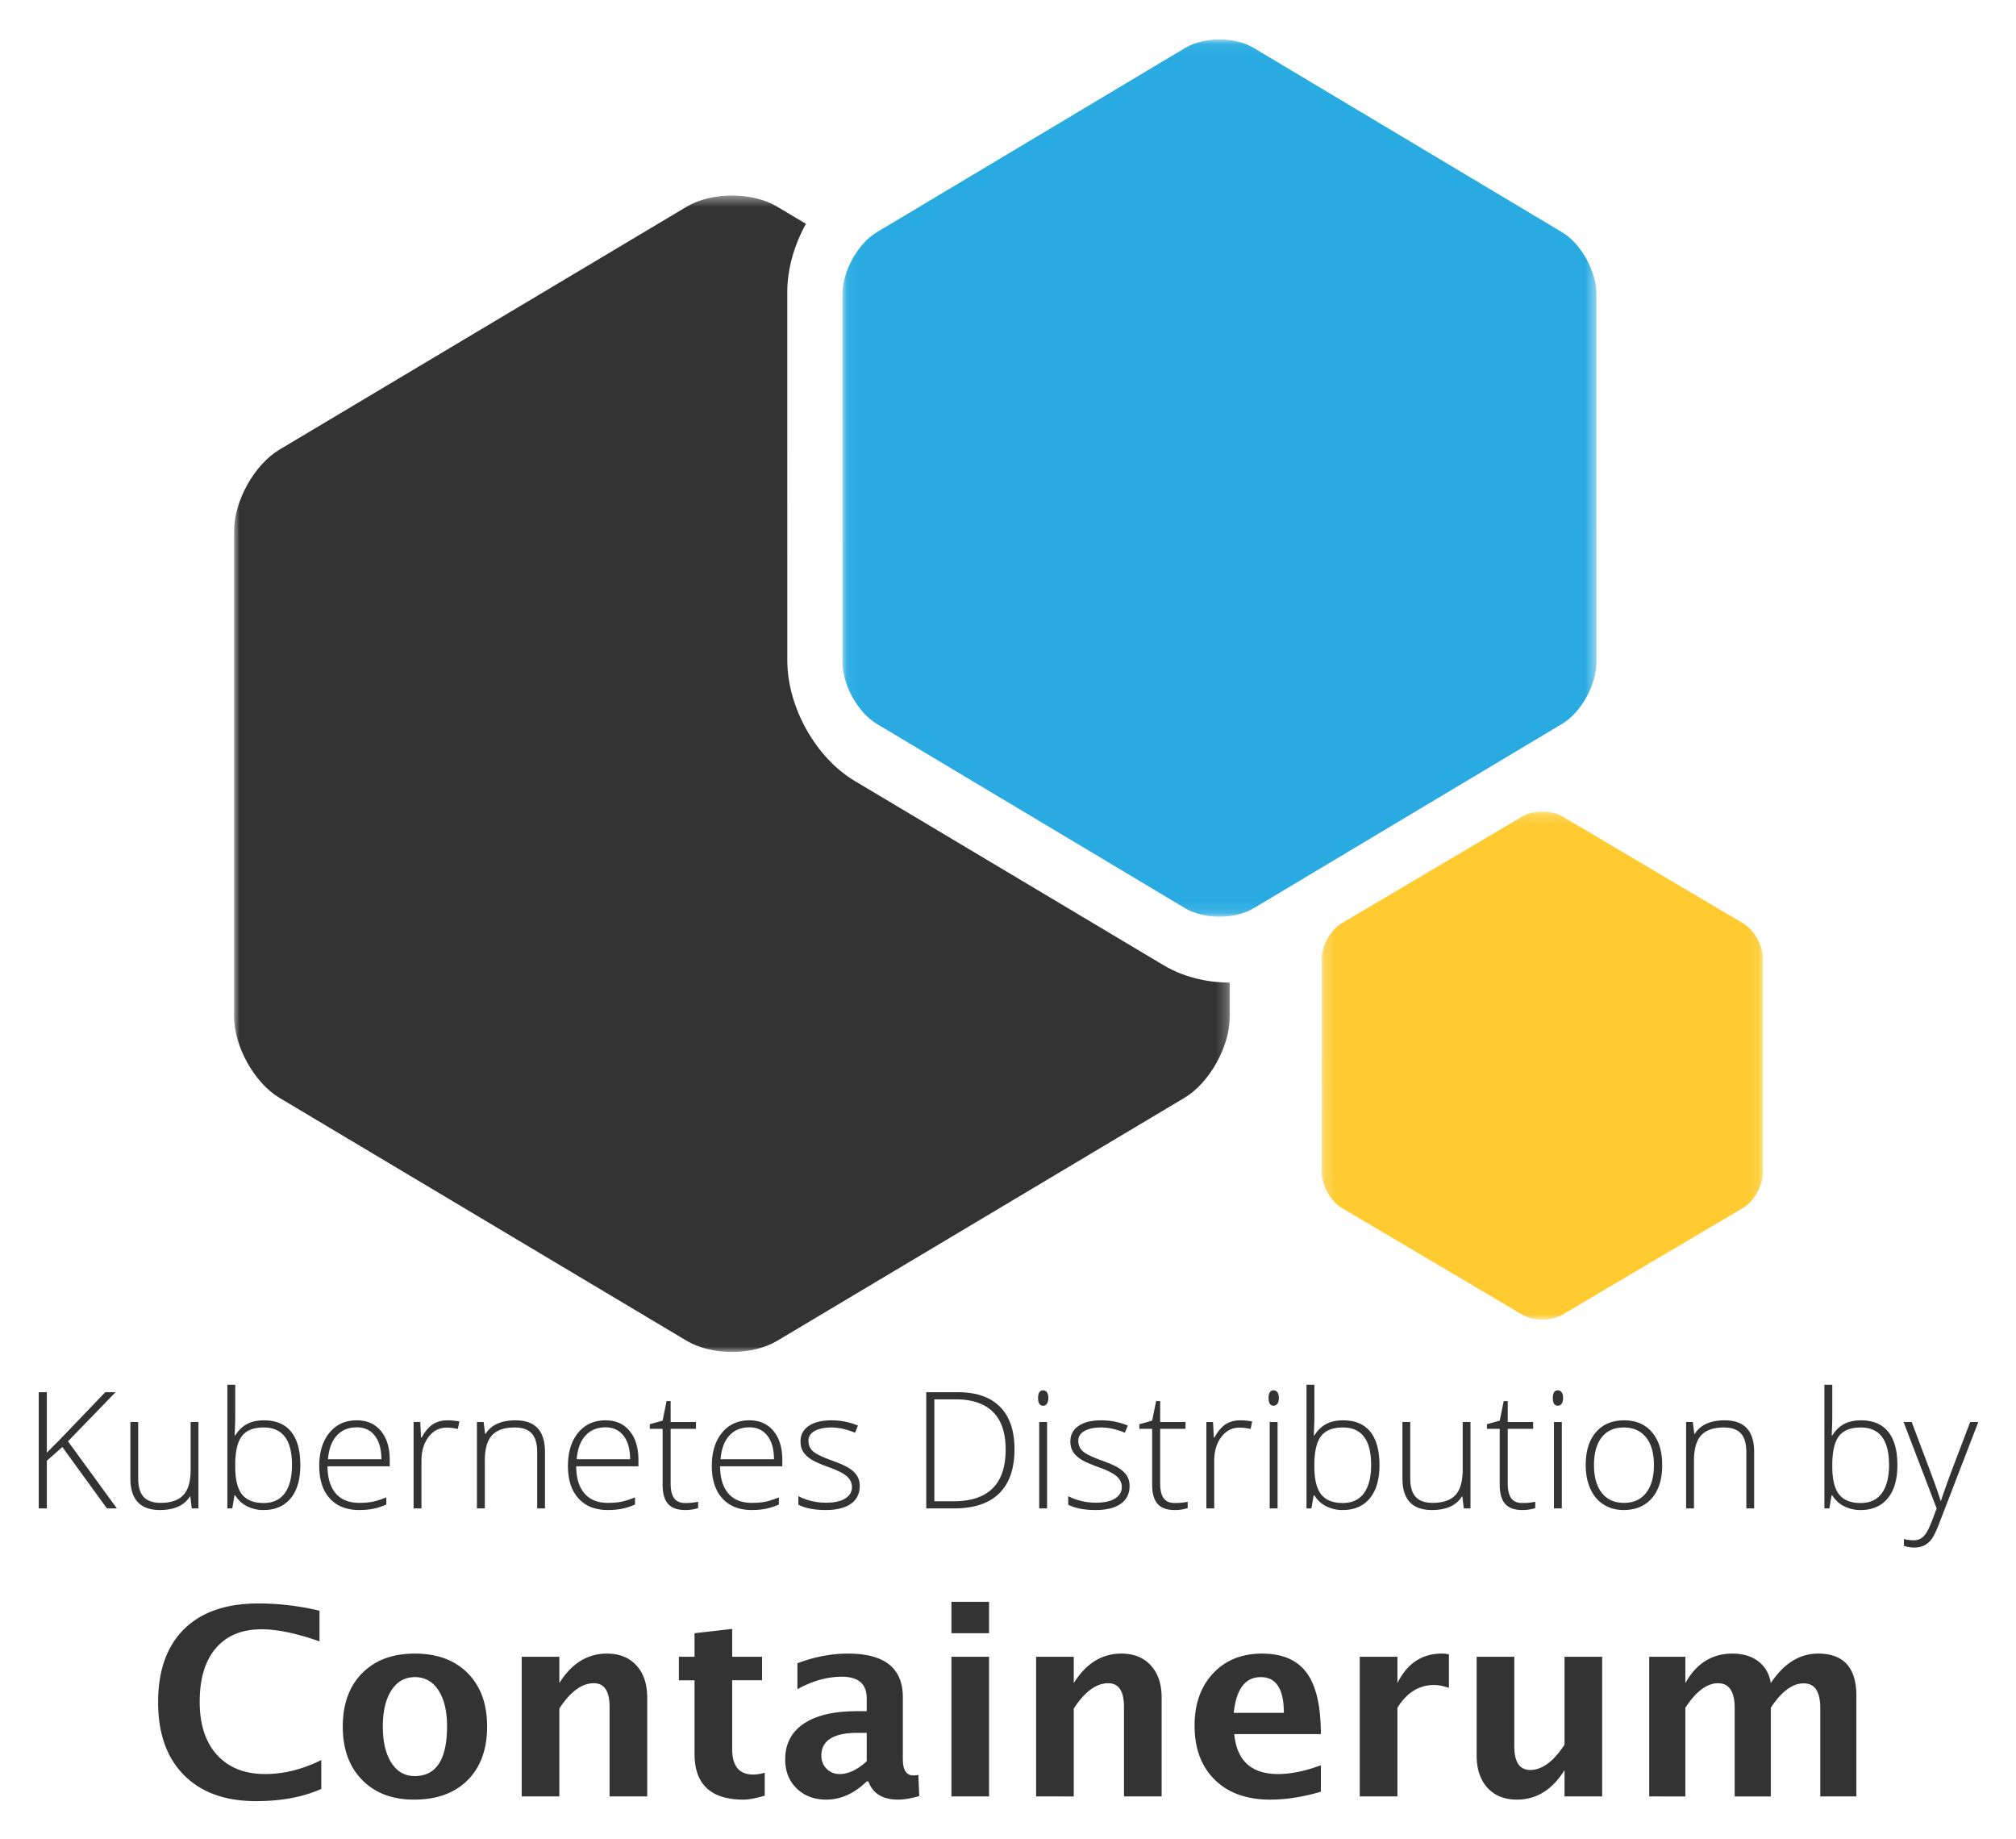
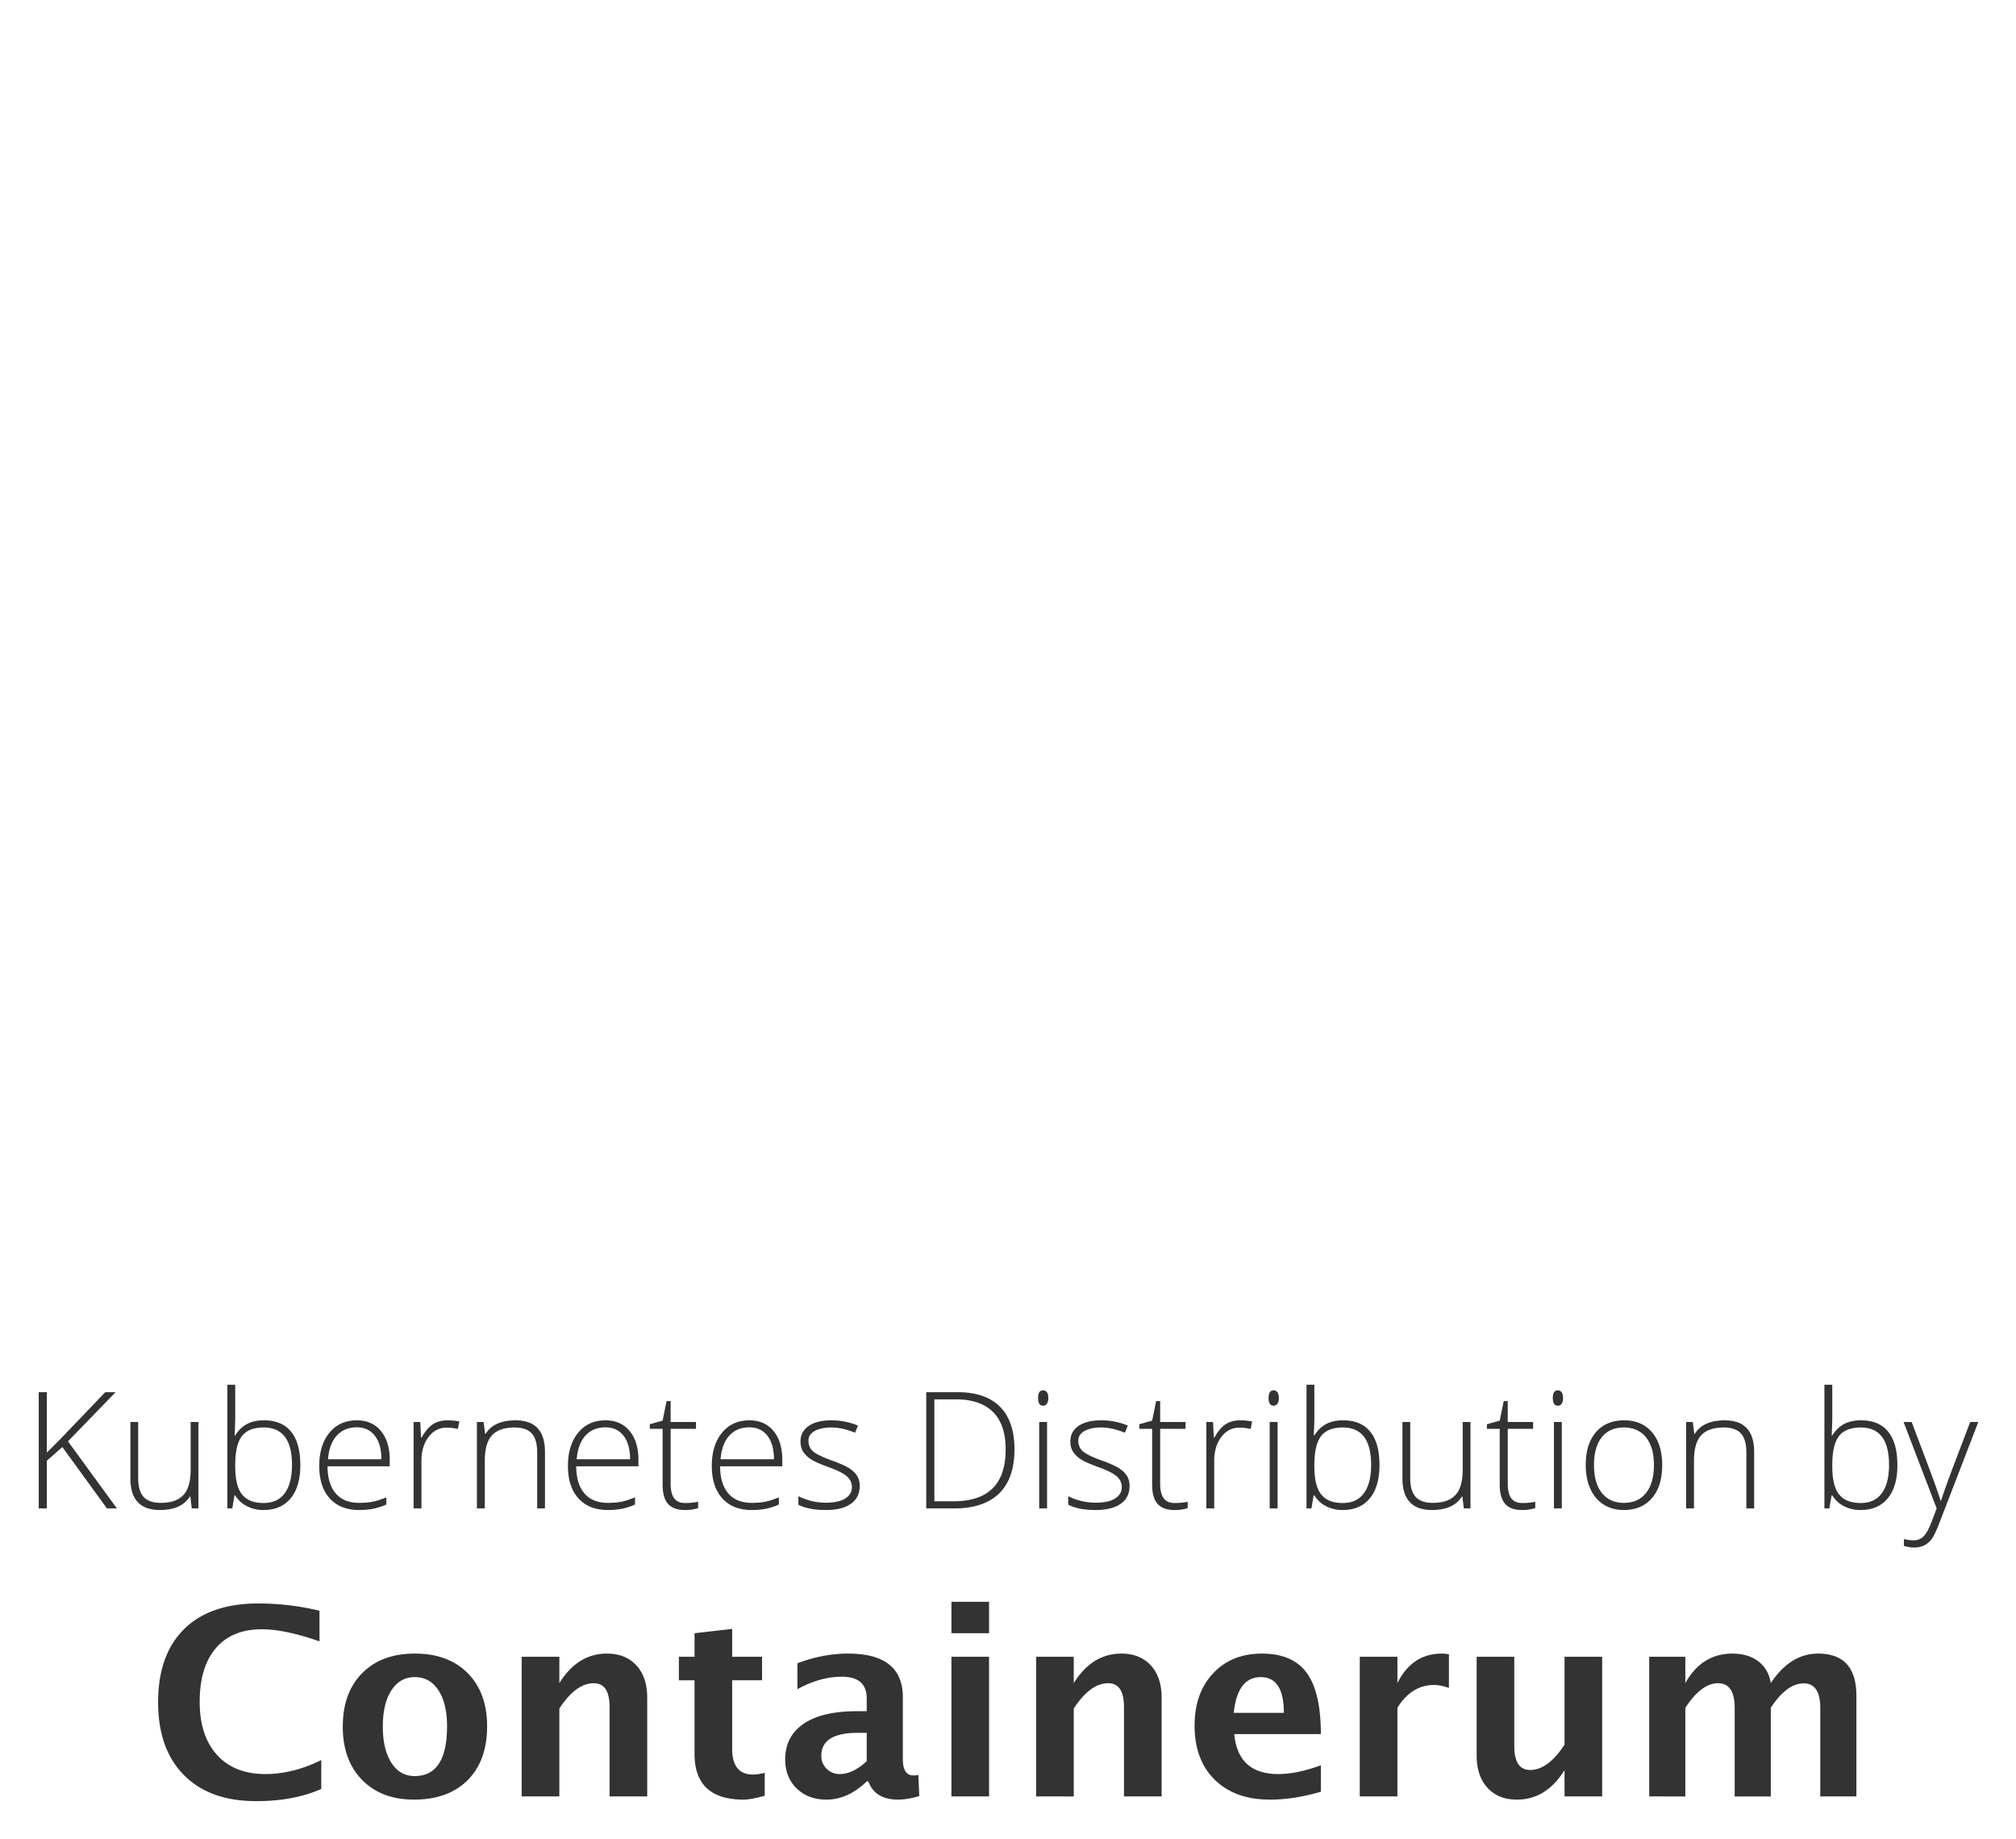
<svg xmlns="http://www.w3.org/2000/svg" viewBox="-3.57 -3.57 185.77 169.4">
  <mask id="a" fill="#fff">
-     <path d="m.064.066h69.472v80.814h-69.472z" fill="#fff" fill-rule="evenodd" />
-   </mask>
+     </mask>
  <mask id="b" fill="#fff">
    <path d="m.22.197h40.671v46.803h-40.671z" fill="#fff" fill-rule="evenodd" />
  </mask>
  <mask id="c" fill="#fff">
-     <path d="m0 .444h91.754v106.537h-91.754z" fill="#fff" fill-rule="evenodd" />
-   </mask>
+     </mask>
  <g fill="none" fill-rule="evenodd">
-     <path d="m69.535 57.456.001-33.966c0-2.077-1.422-4.623-3.158-5.661l-28.42-16.984c-1.737-1.037-4.578-1.039-6.315-.001l-28.421 16.983c-1.735 1.038-3.158 3.586-3.158 5.662l.001 33.968c.001 2.076 1.422 4.622 3.157 5.661l28.421 16.985c1.736 1.037 4.58 1.037 6.316-.002l28.42-16.985c1.735-1.036 3.157-3.583 3.156-5.66" fill="#29abe2" mask="url(#a)" transform="translate(74)" />
-     <path d="m39.041 10.485-16.637-9.836c-1.016-.603-2.68-.603-3.695 0l-16.639 9.835c-1.016.601-1.85 2.076-1.85 3.279l.002 19.671c.002 1.203.832 2.678 1.848 3.28l16.637 9.837c1.017.6 2.681.6 3.698-.003l16.636-9.834c1.017-.602 1.85-2.077 1.849-3.28v-19.671c0-1.203-.832-2.678-1.849-3.278" fill="#ffcb31" mask="url(#b)" transform="translate(118 71)" />
    <g fill="#333">
-       <path d="m85.638 71.345-28.461-16.977c-3.591-2.145-6.197-6.81-6.198-11.092l-.002-33.953c0-2.116.64-4.323 1.717-6.275l-2.646-1.578c-2.293-1.368-6.048-1.367-8.342.001l-37.534 22.388c-2.294 1.369-4.171 4.727-4.172 7.463v44.78c0 2.735 1.879 6.095 4.172 7.463l37.536 22.39c2.293 1.368 6.047 1.368 8.341-.001l37.533-22.388c2.295-1.37 4.172-4.728 4.172-7.464v-3.145c-1.588-.008-3.908-.296-6.116-1.612" mask="url(#c)" transform="translate(18 14)" />
      <path d="m7.2 135.396h-.916l-4.109-5.654-1.428 1.26v4.394h-.747v-10.708h.747v5.567l1.187-1.187 4.196-4.38h.953l-4.388 4.527zm1.963-7.96v5.155c0 .801.168 1.383.505 1.747s.86.546 1.567.546c.948 0 1.645-.24 2.091-.718.447-.479.67-1.257.67-2.336v-4.395h.718v7.961h-.614l-.132-1.098h-.044c-.517.83-1.438 1.245-2.76 1.245-1.812 0-2.718-.97-2.718-2.908v-5.2h.718zm11.58-.155c1.112 0 1.951.35 2.515 1.051s.846 1.725.846 3.073c0 1.323-.297 2.344-.89 3.061-.593.718-1.427 1.077-2.501 1.077a3.288 3.288 0 0 1 -1.53-.352 2.68 2.68 0 0 1 -1.078-.996h-.065l-.206 1.201h-.454v-11.396h.725v2.864c0 .43-.01.825-.029 1.186l-.022.623h.051c.303-.479.668-.83 1.095-1.055.428-.224.942-.337 1.542-.337zm-.015.66c-.938 0-1.61.268-2.015.805s-.608 1.423-.608 2.659v.124c0 1.201.212 2.063.634 2.586.422.522 1.08.783 1.974.783.869 0 1.523-.304 1.963-.911.44-.608.659-1.474.659-2.597 0-2.3-.87-3.45-2.607-3.45zm8.796 7.602c-1.157 0-2.06-.356-2.706-1.07-.647-.712-.97-1.71-.97-2.995 0-1.27.312-2.286.937-3.05.625-.765 1.467-1.147 2.527-1.147.937 0 1.677.327 2.219.982.542.654.813 1.543.813 2.666v.586h-5.735c.01 1.093.265 1.928.765 2.505.5.576 1.217.864 2.15.864.454 0 .853-.032 1.197-.095.345-.064.78-.2 1.308-.41v.659a5.87 5.87 0 0 1 -1.245.399c-.381.07-.801.106-1.26.106zm-.212-7.617c-.767 0-1.382.252-1.846.758-.464.505-.735 1.234-.813 2.186h4.922c0-.923-.2-1.644-.6-2.164-.401-.52-.955-.78-1.663-.78zm8.364-.645c.337 0 .698.034 1.084.103l-.14.696a4.242 4.242 0 0 0 -1.032-.125c-.679 0-1.235.288-1.67.864-.435.577-.652 1.304-.652 2.183v4.394h-.725v-7.96h.615l.073 1.435h.052c.327-.586.676-.998 1.047-1.235.371-.236.82-.355 1.348-.355zm8.254 8.115v-5.163c0-.8-.168-1.383-.505-1.747s-.86-.546-1.568-.546c-.952 0-1.649.24-2.09.722-.443.48-.663 1.26-.663 2.34v4.394h-.726v-7.96h.616l.139 1.09h.044c.517-.83 1.438-1.245 2.761-1.245 1.807 0 2.71.97 2.71 2.908v5.207zm6.511.147c-1.157 0-2.059-.356-2.706-1.07-.647-.712-.97-1.71-.97-2.995 0-1.27.312-2.286.937-3.05.625-.765 1.467-1.147 2.527-1.147.938 0 1.677.327 2.22.982.541.654.812 1.543.812 2.666v.586h-5.735c.01 1.093.265 1.928.766 2.505.5.576 1.217.864 2.15.864.454 0 .853-.032 1.197-.095.344-.064.78-.2 1.307-.41v.659a5.852 5.852 0 0 1 -1.245.399c-.38.07-.8.106-1.26.106zm-.212-7.617c-.767 0-1.382.252-1.846.758-.464.505-.735 1.234-.813 2.186h4.922c0-.923-.2-1.644-.6-2.164s-.955-.78-1.663-.78zm7.332 6.972a5.43 5.43 0 0 0 1.2-.117v.586a3.843 3.843 0 0 1 -1.215.176c-.703 0-1.222-.188-1.556-.564-.335-.376-.502-.967-.502-1.772v-5.142h-1.18v-.425l1.18-.33.366-1.801h.374v1.926h2.336v.63h-2.336v5.039c0 .61.107 1.062.322 1.355s.552.44 1.01.44zm6.137.645c-1.157 0-2.06-.356-2.706-1.07-.647-.712-.97-1.71-.97-2.995 0-1.27.312-2.286.937-3.05.625-.765 1.467-1.147 2.527-1.147.937 0 1.677.327 2.22.982.541.654.812 1.543.812 2.666v.586h-5.735c.01 1.093.265 1.928.766 2.505.5.576 1.217.864 2.15.864.453 0 .853-.032 1.197-.095.344-.064.78-.2 1.307-.41v.659a5.87 5.87 0 0 1 -1.245.399c-.38.07-.8.106-1.26.106zm-.212-7.617c-.767 0-1.382.252-1.846.758-.464.505-.735 1.234-.813 2.186h4.922c0-.923-.2-1.644-.6-2.164-.401-.52-.955-.78-1.663-.78zm10.166 5.398c0 .713-.271 1.26-.813 1.644-.542.383-1.311.575-2.307.575-1.065 0-1.91-.164-2.534-.49v-.784c.8.4 1.645.6 2.534.6.786 0 1.383-.13 1.79-.392.408-.26.612-.609.612-1.043 0-.4-.162-.738-.487-1.011-.325-.274-.858-.542-1.6-.806-.796-.288-1.355-.536-1.678-.743-.322-.208-.565-.442-.728-.703-.164-.262-.246-.58-.246-.956 0-.596.25-1.067.751-1.414.5-.346 1.2-.52 2.098-.52.86 0 1.675.161 2.447.484l-.271.659c-.782-.322-1.507-.484-2.176-.484-.649 0-1.164.108-1.545.323-.38.215-.571.512-.571.893 0 .415.147.747.443.996.295.25.873.528 1.732.835.718.26 1.24.492 1.567.7.328.207.573.443.736.707.164.263.246.573.246.93zm14.26-3.384c0 1.797-.471 3.155-1.413 4.076-.943.92-2.327 1.38-4.153 1.38h-2.564v-10.708h2.893c1.71 0 3.01.447 3.9 1.34.892.894 1.337 2.198 1.337 3.912zm-.813.03c0-1.534-.39-2.688-1.168-3.461-.779-.774-1.923-1.161-3.431-1.161h-1.97v9.39h1.772c3.198 0 4.797-1.59 4.797-4.769zm3.816 5.426h-.725v-7.96h.725zm-.828-10.173c0-.469.154-.703.462-.703a.41.41 0 0 1 .355.183c.086.122.128.296.128.52 0 .22-.042.393-.128.52a.405.405 0 0 1 -.355.19c-.308 0-.462-.236-.462-.71zm8.43 8.1c0 .714-.27 1.262-.812 1.645s-1.311.575-2.308.575c-1.064 0-1.909-.164-2.534-.49v-.784a5.6 5.6 0 0 0 2.534.6c.787 0 1.384-.13 1.791-.392.408-.26.612-.609.612-1.043 0-.4-.163-.738-.487-1.011-.325-.274-.858-.542-1.6-.806-.797-.288-1.356-.536-1.678-.743-.322-.208-.565-.442-.729-.703-.163-.262-.245-.58-.245-.956 0-.596.25-1.067.75-1.414.501-.346 1.2-.52 2.1-.52.859 0 1.674.161 2.445.484l-.27.659c-.782-.322-1.507-.484-2.176-.484-.65 0-1.164.108-1.545.323s-.572.512-.572.893c0 .415.148.747.444.996.295.25.872.528 1.732.835.718.26 1.24.492 1.567.7.327.207.573.443.736.707.164.263.246.573.246.93zm4.153 1.575c.46 0 .86-.039 1.202-.117v.586a3.843 3.843 0 0 1 -1.216.176c-.703 0-1.222-.188-1.557-.564-.334-.376-.501-.967-.501-1.772v-5.142h-1.18v-.425l1.18-.33.366-1.801h.373v1.926h2.337v.63h-2.337v5.039c0 .61.108 1.062.323 1.355s.551.44 1.01.44zm6.058-7.617c.336 0 .698.034 1.084.103l-.14.696a4.242 4.242 0 0 0 -1.032-.125c-.68 0-1.236.288-1.67.864-.435.577-.652 1.304-.652 2.183v4.394h-.725v-7.96h.615l.073 1.435h.052c.327-.586.676-.998 1.047-1.235.371-.236.82-.355 1.348-.355zm3.427 8.115h-.725v-7.96h.725zm-.827-10.173c0-.469.153-.703.461-.703a.41.41 0 0 1 .355.183c.086.122.128.296.128.52 0 .22-.042.393-.128.52a.405.405 0 0 1 -.355.19c-.308 0-.461-.236-.461-.71zm6.855 2.058c1.113 0 1.952.35 2.516 1.051s.846 1.725.846 3.073c0 1.323-.297 2.344-.89 3.061-.593.718-1.427 1.077-2.501 1.077a3.288 3.288 0 0 1 -1.531-.352 2.68 2.68 0 0 1 -1.077-.996h-.066l-.205 1.201h-.454v-11.396h.725v2.864c0 .43-.01.825-.029 1.186l-.022.623h.051c.303-.479.668-.83 1.095-1.055.428-.224.942-.337 1.542-.337zm-.015.66c-.937 0-1.608.268-2.014.805-.405.537-.608 1.423-.608 2.659v.124c0 1.201.212 2.063.634 2.586.422.522 1.08.783 1.974.783.869 0 1.523-.304 1.963-.911.44-.608.659-1.474.659-2.597 0-2.3-.87-3.45-2.608-3.45zm6.211-.506v5.156c0 .801.169 1.383.506 1.747s.86.546 1.567.546c.947 0 1.644-.24 2.091-.718.447-.479.67-1.257.67-2.336v-4.395h.718v7.961h-.615l-.132-1.098h-.044c-.517.83-1.438 1.245-2.761 1.245-1.812 0-2.717-.97-2.717-2.908v-5.2zm10.32 7.463c.46 0 .86-.039 1.201-.117v.586a3.843 3.843 0 0 1 -1.215.176c-.704 0-1.222-.188-1.557-.564-.334-.376-.502-.967-.502-1.772v-5.142h-1.179v-.425l1.18-.33.366-1.801h.373v1.926h2.337v.63h-2.337v5.039c0 .61.108 1.062.322 1.355.215.293.552.44 1.011.44zm3.648.498h-.725v-7.96h.725zm-.828-10.173c0-.469.154-.703.461-.703a.41.41 0 0 1 .356.183c.085.122.128.296.128.52 0 .22-.043.393-.128.52a.405.405 0 0 1 -.356.19c-.307 0-.461-.236-.461-.71zm10.078 6.182c0 1.299-.315 2.313-.945 3.043s-1.499 1.095-2.607 1.095c-.698 0-1.314-.168-1.846-.505s-.94-.82-1.223-1.45-.425-1.358-.425-2.183c0-1.299.315-2.311.945-3.036s1.494-1.088 2.593-1.088c1.094 0 1.952.368 2.574 1.103.623.734.934 1.741.934 3.02zm-6.284 0c0 1.094.24 1.947.721 2.56.481.612 1.161.919 2.04.919.88 0 1.56-.307 2.04-.92.481-.612.721-1.465.721-2.56 0-1.098-.242-1.95-.728-2.555-.486-.606-1.169-.909-2.047-.909-.88 0-1.557.302-2.033.905s-.714 1.456-.714 2.56zm14.04 3.991v-5.163c0-.8-.168-1.383-.505-1.747s-.86-.546-1.567-.546c-.952 0-1.65.24-2.091.722-.442.48-.663 1.26-.663 2.34v4.394h-.725v-7.96h.615l.14 1.09h.043c.518-.83 1.438-1.245 2.761-1.245 1.807 0 2.71.97 2.71 2.908v5.207h-.717zm10.555-8.115c1.113 0 1.952.35 2.516 1.051s.846 1.725.846 3.073c0 1.323-.297 2.344-.89 3.061-.594.718-1.427 1.077-2.502 1.077a3.288 3.288 0 0 1 -1.53-.352 2.68 2.68 0 0 1 -1.077-.996h-.066l-.205 1.201h-.454v-11.396h.725v2.864c0 .43-.01.825-.03 1.186l-.021.623h.051c.303-.479.668-.83 1.095-1.055.427-.224.941-.337 1.542-.337zm-.015.66c-.937 0-1.609.268-2.014.805s-.608 1.423-.608 2.659v.124c0 1.201.211 2.063.634 2.586.422.522 1.08.783 1.973.783.87 0 1.524-.304 1.963-.911.44-.608.66-1.474.66-2.597 0-2.3-.87-3.45-2.608-3.45zm3.948-.506h.747l1.684 4.468c.513 1.372.838 2.297.975 2.776h.044c.205-.63.54-1.57 1.003-2.82l1.685-4.424h.747l-3.567 9.25c-.288.753-.53 1.26-.725 1.524a1.941 1.941 0 0 1 -.685.593c-.261.132-.578.198-.949.198-.278 0-.588-.051-.93-.154v-.63c.283.078.588.117.916.117.249 0 .468-.058.659-.175.19-.117.362-.3.516-.546.154-.247.332-.637.535-1.172.202-.534.333-.882.392-1.044l-3.047-7.96zm-145.806 33.803c-1.68.75-3.683 1.125-6.012 1.125-2.843 0-5.058-.8-6.644-2.402s-2.379-3.836-2.379-6.703c0-2.922.799-5.17 2.396-6.744 1.598-1.575 3.877-2.362 6.838-2.362 1.891 0 3.77.223 5.637.668v2.825c-2.117-.743-3.89-1.114-5.32-1.114-1.828 0-3.238.58-4.23 1.74-.993 1.16-1.489 2.807-1.489 4.94 0 2.094.533 3.726 1.6 4.898 1.066 1.172 2.548 1.758 4.447 1.758 1.703 0 3.422-.43 5.156-1.289zm8.543.985c-2.008 0-3.603-.608-4.787-1.823-1.184-1.214-1.775-2.85-1.775-4.904 0-2.078.595-3.719 1.787-4.922 1.191-1.203 2.81-1.804 4.857-1.804 2.055 0 3.678.601 4.87 1.804 1.19 1.203 1.786 2.836 1.786 4.899 0 2.109-.597 3.761-1.793 4.957-1.195 1.195-2.843 1.793-4.945 1.793zm.059-2.168c1.992 0 2.988-1.528 2.988-4.582 0-1.399-.264-2.504-.791-3.317-.527-.812-1.252-1.219-2.174-1.219-.914 0-1.635.407-2.162 1.22-.527.812-.791 1.925-.791 3.34 0 1.398.262 2.507.785 3.327.524.82 1.238 1.23 2.145 1.23zm9.867 1.875v-12.868h3.469v2.426c1.132-1.812 2.593-2.718 4.382-2.718 1.149 0 2.055.363 2.72 1.09.663.726.995 1.718.995 2.976v9.094h-3.468v-8.239c0-1.46-.485-2.191-1.454-2.191-1.101 0-2.16.777-3.175 2.332v8.098h-3.47zm22.394-.07c-.828.242-1.48.363-1.957.363-3.007 0-4.511-1.407-4.511-4.22v-6.773h-1.442v-2.167h1.442v-2.168l3.468-.399v2.566h2.754v2.168h-2.754v6.317c0 1.578.645 2.367 1.934 2.367.297 0 .652-.055 1.066-.164zm9.399-1.313c-1.156 1.117-2.395 1.676-3.715 1.676-1.125 0-2.039-.344-2.742-1.032-.703-.687-1.055-1.578-1.055-2.671 0-1.422.569-2.518 1.705-3.288 1.137-.77 2.764-1.154 4.881-1.154h.926v-1.172c0-1.336-.762-2.004-2.285-2.004-1.352 0-2.719.383-4.102 1.149v-2.39c1.57-.595 3.125-.891 4.664-.891 3.367 0 5.051 1.34 5.051 4.02v5.694c0 1.008.324 1.512.973 1.512.117 0 .27-.016.457-.047l.082 1.946c-.735.218-1.383.328-1.946.328-1.421 0-2.336-.559-2.742-1.676zm0-1.863v-2.614h-.82c-2.243 0-3.364.703-3.364 2.11 0 .476.162.877.487 1.2.324.325.724.487 1.2.487.813 0 1.645-.394 2.497-1.183zm7.805 3.246v-12.868h3.468v12.868zm0-15.035v-2.895h3.468v2.895zm7.804 15.035v-12.868h3.469v2.426c1.133-1.812 2.594-2.718 4.383-2.718 1.148 0 2.054.363 2.719 1.09.664.726.996 1.718.996 2.976v9.094h-3.47v-8.239c0-1.46-.483-2.191-1.452-2.191-1.102 0-2.16.777-3.176 2.332v8.098zm26.239-.434c-1.649.484-3.211.727-4.688.727-2.148 0-3.844-.61-5.086-1.828-1.242-1.22-1.863-2.883-1.863-4.993 0-1.992.568-3.595 1.705-4.81s2.639-1.822 4.506-1.822c1.883 0 3.258.593 4.125 1.78.867 1.188 1.3 3.067 1.3 5.637h-7.98c.234 2.454 1.582 3.68 4.043 3.68 1.164 0 2.477-.27 3.938-.808zm-8.028-7.266h4.617c0-2.195-.707-3.292-2.12-3.292-1.438 0-2.27 1.097-2.497 3.292zm11.613 7.7v-12.868h3.47v2.426c.898-1.812 2.265-2.718 4.1-2.718.22 0 .434.023.645.07v3.094c-.492-.18-.949-.27-1.37-.27-1.384 0-2.509.7-3.376 2.098v8.168zm18.868 0v-2.426c-1.125 1.812-2.586 2.719-4.383 2.719-1.149 0-2.055-.364-2.719-1.09-.664-.727-.996-1.719-.996-2.977v-9.094h3.469v8.239c0 1.46.488 2.191 1.465 2.191 1.093 0 2.148-.777 3.164-2.332v-8.097h3.468v12.867zm7.804 0v-12.868h3.328v2.426c1.016-1.812 2.461-2.718 4.336-2.718.97 0 1.766.238 2.391.714.625.477 1.008 1.145 1.148 2.004 1.204-1.812 2.657-2.718 4.36-2.718 2.351 0 3.527 1.296 3.527 3.89v9.27h-3.328v-8.133c0-1.524-.508-2.285-1.523-2.285-1.04 0-2.051.75-3.036 2.25v8.168h-3.328v-8.133c0-1.531-.511-2.297-1.535-2.297-1.023 0-2.027.754-3.012 2.262v8.168z" fill-rule="nonzero" />
    </g>
  </g>
</svg>